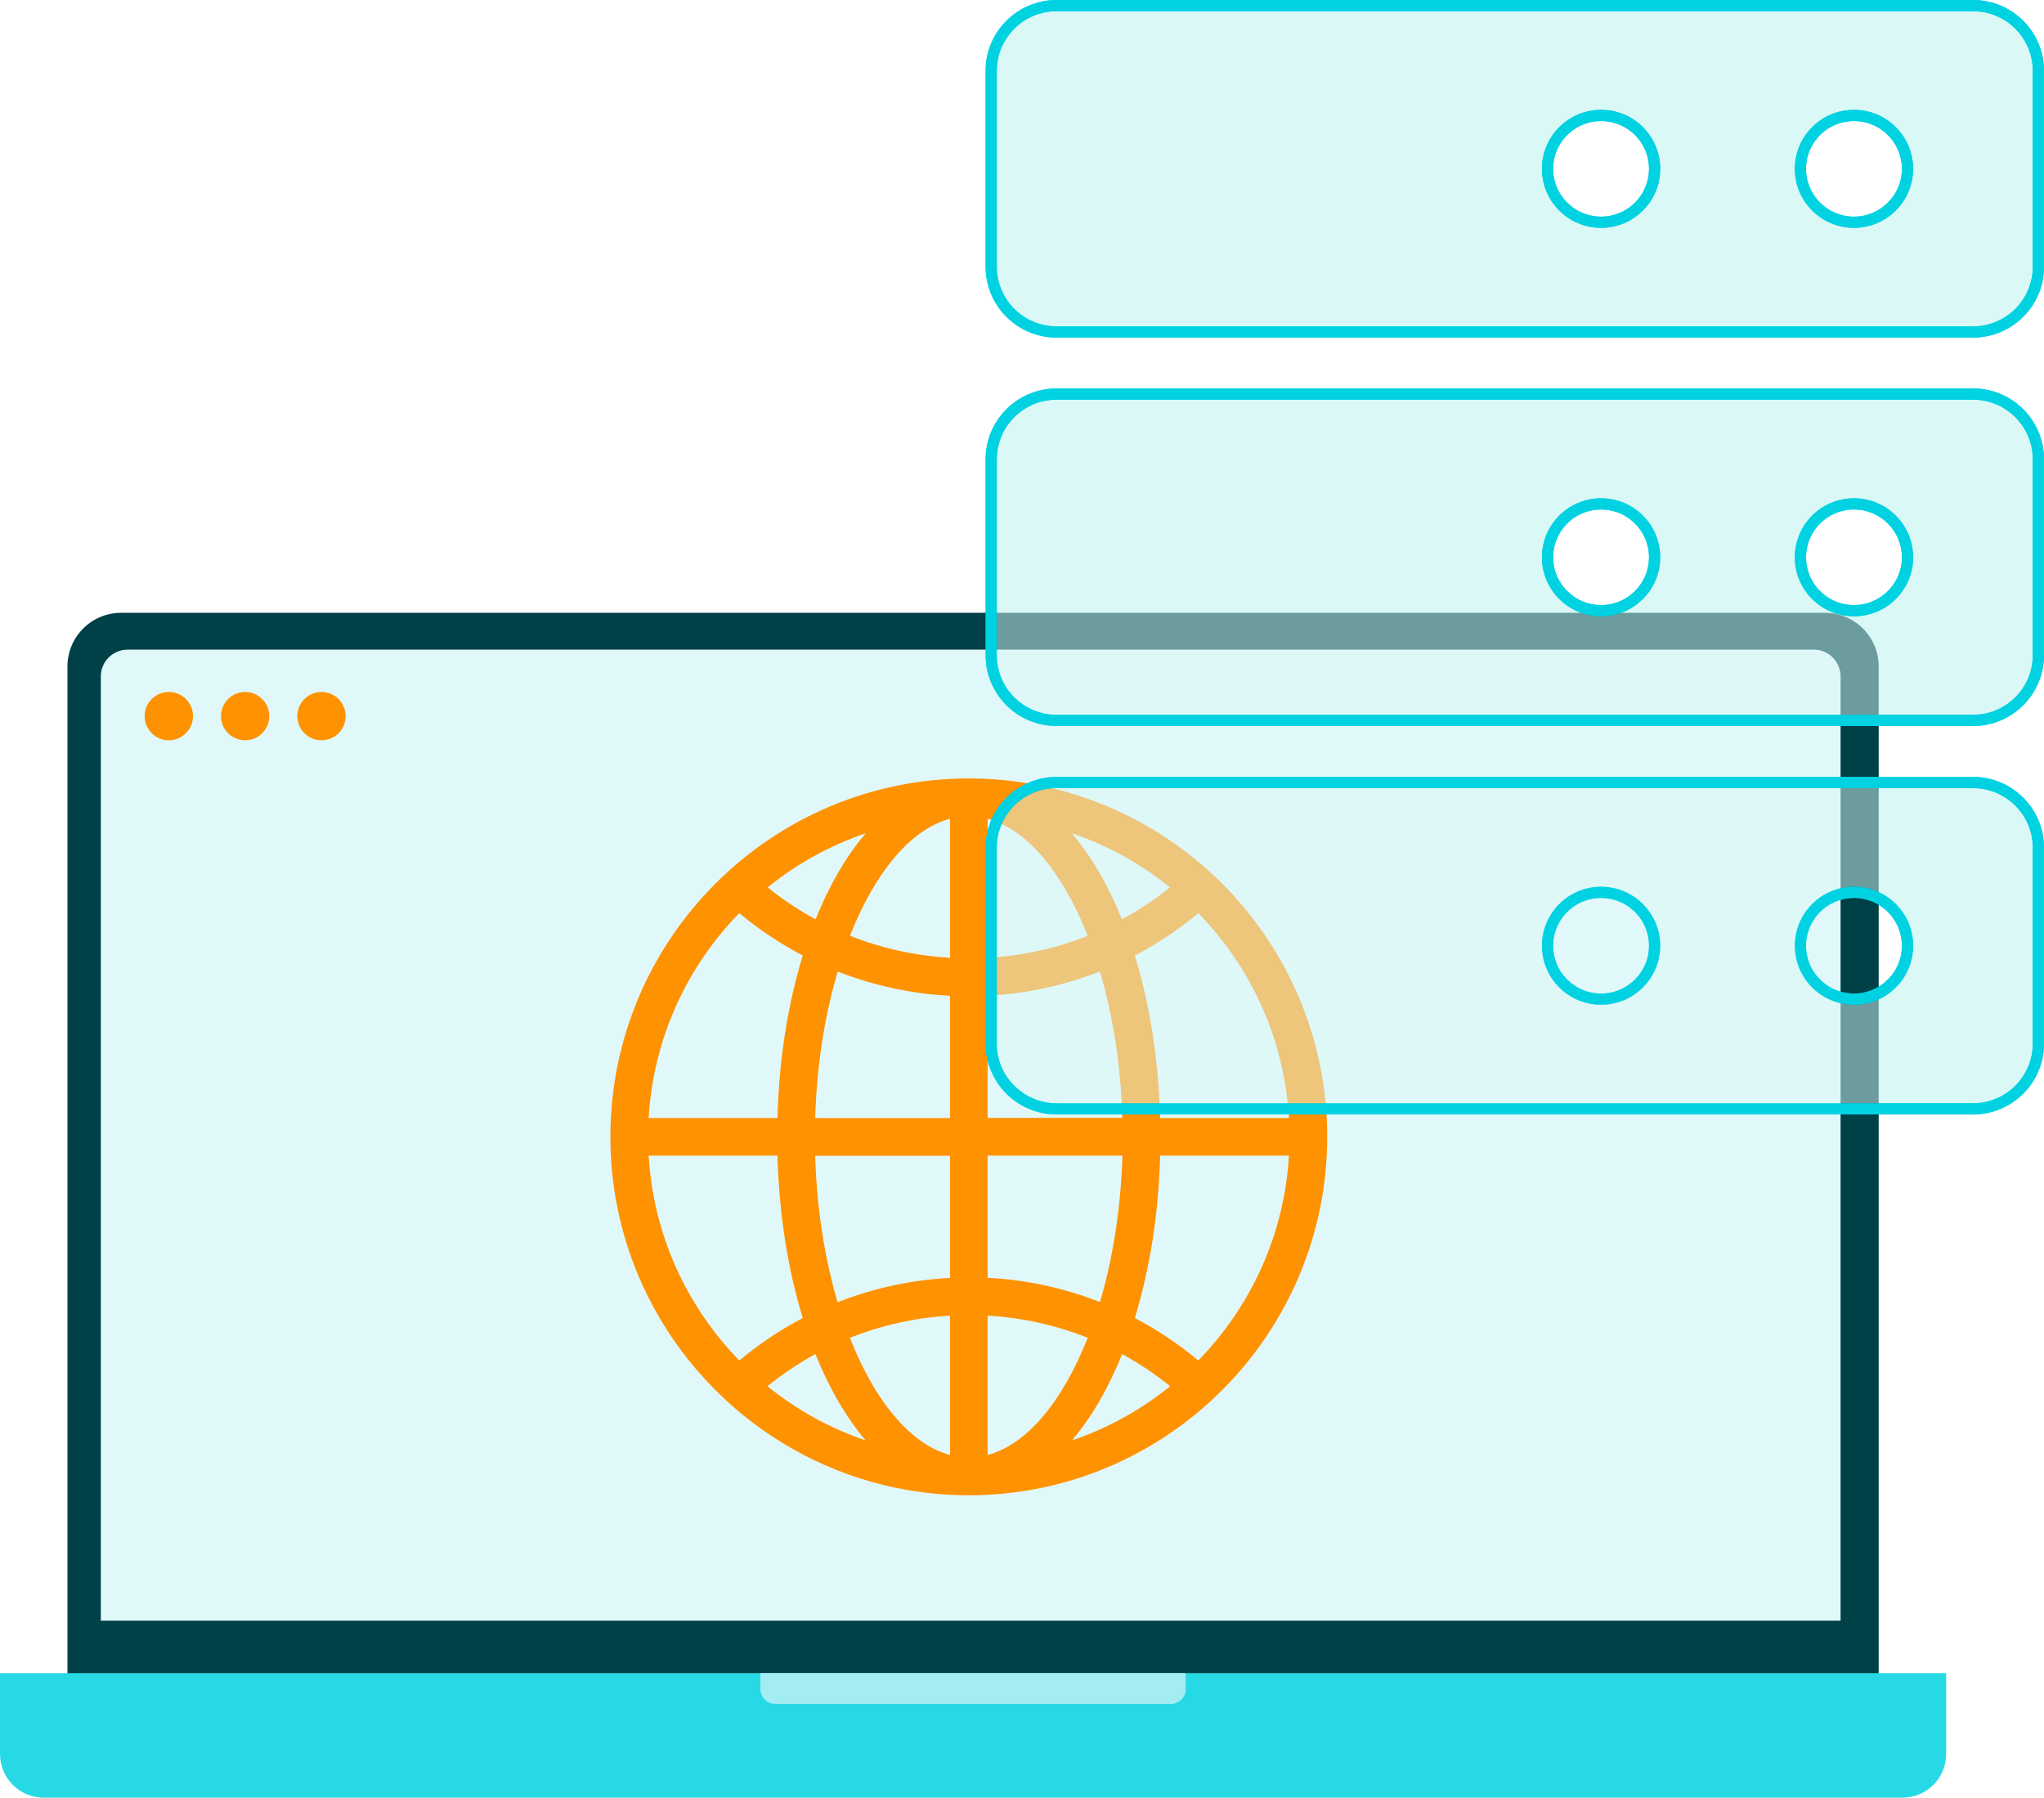
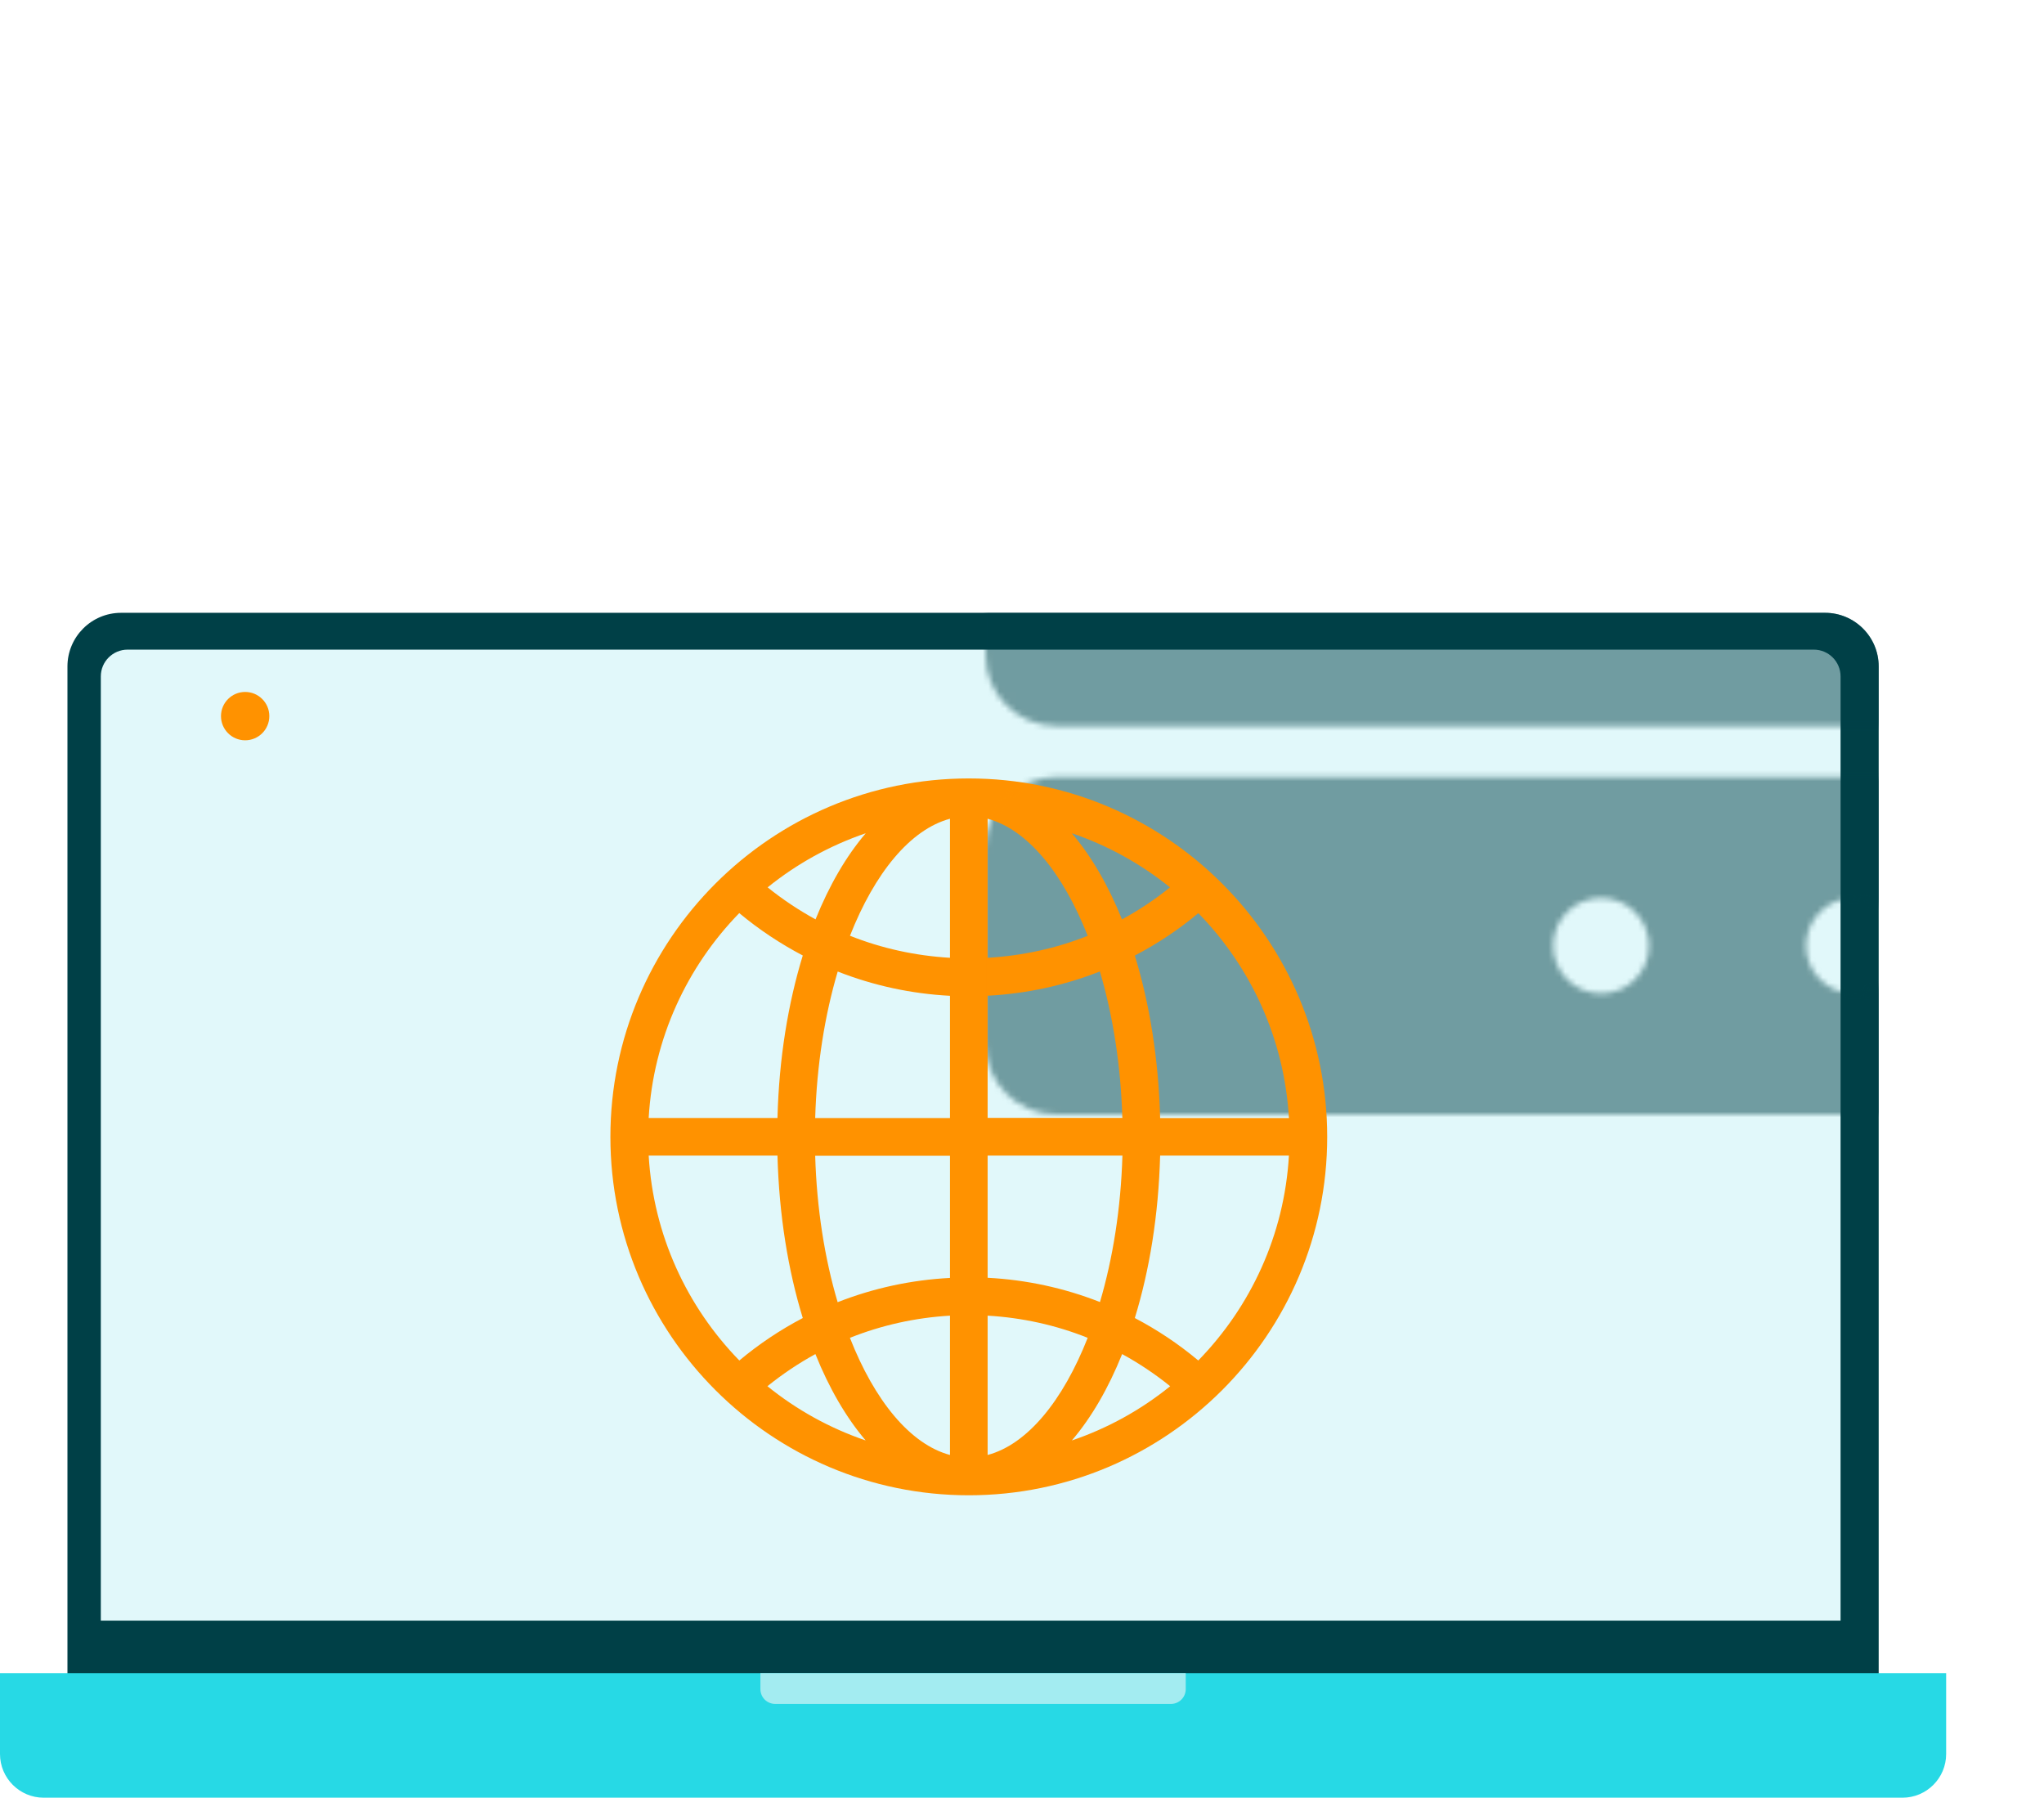
<svg xmlns="http://www.w3.org/2000/svg" width="365" height="321" viewBox="0 0 365 321" fill="none">
  <path d="M335.48 119.001V303.552H12.045V119.001C12.045 113.717 16.336 109.425 21.621 109.425L325.904 109.425C331.189 109.425 335.48 113.717 335.48 119.001Z" fill="#004047" />
  <path d="M347.526 298.759V313.201C347.526 317.501 344.027 321 339.727 321H7.8C3.499 321 0 317.501 0 313.201V298.759H347.526Z" fill="#27D9E5" />
  <path d="M135.786 298.759V301.62C135.786 303.078 136.971 304.253 138.419 304.253H209.105C210.563 304.253 211.738 303.069 211.738 301.62V298.759H135.786Z" fill="#A3ECF1" />
  <path d="M328.673 120.783V289.38H18.003V120.783C18.003 118.141 20.144 116 22.786 116L323.889 116C326.532 116 328.673 118.141 328.673 120.783Z" fill="#E1F8FA" />
-   <path d="M57.411 132.188C59.794 132.188 61.727 130.255 61.727 127.872C61.727 125.488 59.794 123.556 57.411 123.556C55.027 123.556 53.095 125.488 53.095 127.872C53.095 130.255 55.027 132.188 57.411 132.188Z" fill="#FF9200" />
  <path d="M43.778 132.188C46.162 132.188 48.094 130.255 48.094 127.872C48.094 125.488 46.162 123.556 43.778 123.556C41.394 123.556 39.462 125.488 39.462 127.872C39.462 130.255 41.394 132.188 43.778 132.188Z" fill="#FF9200" />
-   <path d="M30.145 132.188C32.529 132.188 34.461 130.255 34.461 127.872C34.461 125.488 32.529 123.556 30.145 123.556C27.762 123.556 25.829 125.488 25.829 127.872C25.829 130.255 27.762 132.188 30.145 132.188Z" fill="#FF9200" />
  <path d="M173 139C137.713 139 109 167.713 109 203C109 238.287 137.713 267 173 267C208.288 267 237 238.287 237 203C237 167.713 208.288 139 173 139ZM230.165 199.638H207.167C206.881 189.03 205.274 179.181 202.647 170.626C206.657 168.522 210.467 166.007 213.99 163.056C223.329 172.631 229.343 185.444 230.165 199.638ZM176.362 146.197C183.46 148.102 189.822 155.896 194.23 167.103C188.565 169.356 182.551 170.664 176.362 171.025V146.197ZM191.404 148.787C197.829 150.978 203.755 154.265 208.923 158.449C206.233 160.628 203.369 162.533 200.356 164.164C197.903 158.063 194.865 152.858 191.391 148.774L191.404 148.787ZM169.639 146.197V171.025C163.463 170.664 157.436 169.344 151.783 167.09C156.191 155.896 162.541 148.102 169.639 146.197ZM145.632 164.164C142.632 162.521 139.768 160.616 137.078 158.449C142.258 154.265 148.172 150.978 154.597 148.787C151.123 152.858 148.085 158.075 145.632 164.164ZM169.639 177.811V199.638H145.57C145.844 190.175 147.288 181.247 149.592 173.478C155.955 175.981 162.716 177.45 169.639 177.811ZM169.639 206.362V228.189C162.703 228.55 155.942 230.019 149.579 232.522C147.276 224.753 145.844 215.825 145.57 206.374H169.639V206.362ZM169.639 234.925V259.803C162.529 257.898 156.166 250.091 151.771 238.885C157.424 236.631 163.45 235.286 169.639 234.925ZM154.597 257.213C148.16 255.022 142.233 251.722 137.041 247.526C139.743 245.347 142.607 243.43 145.607 241.786C148.06 247.9 151.111 253.129 154.585 257.213H154.597ZM176.362 259.803V234.925C182.551 235.286 188.577 236.619 194.23 238.885C189.822 250.091 183.472 257.911 176.362 259.803ZM200.381 241.786C203.394 243.43 206.258 245.347 208.96 247.526C203.78 251.722 197.841 255.022 191.404 257.213C194.89 253.129 197.928 247.9 200.381 241.786ZM176.362 228.177V206.349H200.431C200.157 215.812 198.713 224.74 196.422 232.497C190.071 229.995 183.31 228.525 176.375 228.164L176.362 228.177ZM176.362 199.626V177.798C183.298 177.437 190.059 175.968 196.409 173.465C198.713 181.235 200.144 190.163 200.418 199.613H176.35L176.362 199.626ZM132.011 163.044C135.534 165.982 139.344 168.51 143.354 170.614C140.727 179.168 139.108 189.017 138.834 199.626H115.836C116.658 185.431 122.685 172.619 132.011 163.044ZM115.836 206.349H138.834C139.12 216.958 140.727 226.807 143.354 235.349C139.344 237.453 135.547 239.981 132.023 242.932C122.685 233.356 116.671 220.544 115.836 206.349ZM213.978 242.932C210.454 239.981 206.657 237.453 202.647 235.349C205.274 226.795 206.881 216.958 207.167 206.349H230.165C229.343 220.544 223.316 233.356 213.978 242.932Z" fill="#FF9200" />
-   <path d="M352.316 1H188.685C182.234 1 177 6.22 177 12.653V47.627C177 54.068 182.234 59.28 188.685 59.28H352.316C358.774 59.28 364 54.06 364 47.627V12.653C364 6.212 358.767 1 352.316 1ZM285.905 39.681C280.627 39.681 276.346 35.412 276.346 30.148C276.346 24.883 280.627 20.614 285.905 20.614C291.184 20.614 295.465 24.883 295.465 30.148C295.465 35.412 291.184 39.681 285.905 39.681ZM331.065 39.681C325.786 39.681 321.506 35.412 321.506 30.148C321.506 24.883 325.786 20.614 331.065 20.614C336.344 20.614 340.625 24.883 340.625 30.148C340.625 35.412 336.344 39.681 331.065 39.681ZM352.316 70.364H188.685C182.227 70.364 177 75.584 177 82.017V116.983C177 123.424 182.234 128.636 188.685 128.636H352.316C358.774 128.636 364 123.416 364 116.983V82.017C364 75.576 358.767 70.364 352.316 70.364ZM285.905 109.045C280.627 109.045 276.346 104.776 276.346 99.511C276.346 94.246 280.627 89.978 285.905 89.978C291.184 89.978 295.465 94.246 295.465 99.511C295.465 104.776 291.184 109.045 285.905 109.045ZM331.065 109.045C325.786 109.045 321.506 104.776 321.506 99.511C321.506 94.246 325.786 89.978 331.065 89.978C336.344 89.978 340.625 94.246 340.625 99.511C340.625 104.776 336.344 109.045 331.065 109.045ZM352.316 139.728H188.685C182.227 139.728 177 144.947 177 151.381V186.347C177 192.788 182.234 198 188.685 198H352.316C358.774 198 364 192.78 364 186.347V151.381C364 144.94 358.767 139.728 352.316 139.728ZM285.905 178.409C280.627 178.409 276.346 174.14 276.346 168.875C276.346 163.61 280.627 159.341 285.905 159.341C291.184 159.341 295.465 163.61 295.465 168.875C295.465 174.14 291.184 178.409 285.905 178.409ZM331.065 178.409C325.786 178.409 321.506 174.14 321.506 168.875C321.506 163.61 325.786 159.341 331.065 159.341C336.344 159.341 340.625 163.61 340.625 168.875C340.625 174.14 336.344 178.409 331.065 178.409Z" fill="#DAF8F6" stroke="#00D2E2" stroke-width="2" stroke-miterlimit="10" />
  <g opacity="0.5">
    <mask id="mask0_2364_84271" style="mask-type:alpha" maskUnits="userSpaceOnUse" x="176" y="0" width="189" height="199">
      <path d="M352.316 1H188.684C182.234 1 177 6.22 177 12.653V47.627C177 54.068 182.234 59.28 188.684 59.28H352.316C358.774 59.28 364 54.06 364 47.627V12.653C364 6.212 358.766 1 352.316 1ZM285.905 39.681C280.626 39.681 276.346 35.412 276.346 30.148C276.346 24.883 280.626 20.614 285.905 20.614C291.184 20.614 295.464 24.883 295.464 30.148C295.464 35.412 291.184 39.681 285.905 39.681ZM331.065 39.681C325.786 39.681 321.506 35.412 321.506 30.148C321.506 24.883 325.786 20.614 331.065 20.614C336.344 20.614 340.624 24.883 340.624 30.148C340.624 35.412 336.344 39.681 331.065 39.681ZM352.316 70.364H188.684C182.226 70.364 177 75.584 177 82.017V116.983C177 123.424 182.234 128.636 188.684 128.636H352.316C358.774 128.636 364 123.416 364 116.983V82.017C364 75.576 358.766 70.364 352.316 70.364ZM285.905 109.045C280.626 109.045 276.346 104.776 276.346 99.511C276.346 94.246 280.626 89.978 285.905 89.978C291.184 89.978 295.464 94.246 295.464 99.511C295.464 104.776 291.184 109.045 285.905 109.045ZM331.065 109.045C325.786 109.045 321.506 104.776 321.506 99.511C321.506 94.246 325.786 89.978 331.065 89.978C336.344 89.978 340.624 94.246 340.624 99.511C340.624 104.776 336.344 109.045 331.065 109.045ZM352.316 139.728H188.684C182.226 139.728 177 144.947 177 151.381V186.347C177 192.788 182.234 198 188.684 198H352.316C358.774 198 364 192.78 364 186.347V151.381C364 144.94 358.766 139.728 352.316 139.728ZM285.905 178.409C280.626 178.409 276.346 174.14 276.346 168.875C276.346 163.61 280.626 159.341 285.905 159.341C291.184 159.341 295.464 163.61 295.464 168.875C295.464 174.14 291.184 178.409 285.905 178.409ZM331.065 178.409C325.786 178.409 321.506 174.14 321.506 168.875C321.506 163.61 325.786 159.341 331.065 159.341C336.344 159.341 340.624 163.61 340.624 168.875C340.624 174.14 336.344 178.409 331.065 178.409Z" fill="#DAF8F6" stroke="#00D2E2" stroke-width="2" stroke-miterlimit="10" />
    </mask>
    <g mask="url(#mask0_2364_84271)">
      <g filter="url(#filter0_f_2364_84271)">
        <path d="M335.48 119.001V303.552H12.045V119.001C12.045 113.717 16.336 109.425 21.621 109.425L325.904 109.425C331.189 109.425 335.48 113.717 335.48 119.001Z" fill="#004047" />
-         <path d="M328.673 120.783V289.38H18.003V120.783C18.003 118.141 20.144 116 22.786 116L323.889 116C326.532 116 328.673 118.141 328.673 120.783Z" fill="#E1F8FA" />
        <path d="M173 139C137.713 139 109 167.713 109 203C109 238.287 137.713 267 173 267C208.288 267 237 238.287 237 203C237 167.713 208.288 139 173 139ZM230.165 199.638H207.167C206.881 189.03 205.274 179.181 202.647 170.626C206.657 168.522 210.467 166.007 213.99 163.056C223.329 172.631 229.343 185.444 230.165 199.638ZM176.362 146.197C183.46 148.102 189.822 155.896 194.23 167.103C188.565 169.356 182.551 170.664 176.362 171.025V146.197ZM191.404 148.787C197.829 150.978 203.755 154.265 208.923 158.449C206.233 160.628 203.369 162.533 200.356 164.164C197.903 158.063 194.865 152.858 191.391 148.774L191.404 148.787ZM169.639 146.197V171.025C163.463 170.664 157.436 169.344 151.783 167.09C156.191 155.896 162.541 148.102 169.639 146.197ZM145.632 164.164C142.632 162.521 139.768 160.616 137.078 158.449C142.258 154.265 148.172 150.978 154.597 148.787C151.123 152.858 148.085 158.075 145.632 164.164ZM169.639 177.811V199.638H145.57C145.844 190.175 147.288 181.247 149.592 173.478C155.955 175.981 162.716 177.45 169.639 177.811ZM169.639 206.362V228.189C162.703 228.55 155.942 230.019 149.579 232.522C147.276 224.753 145.844 215.825 145.57 206.374H169.639V206.362ZM169.639 234.925V259.803C162.529 257.898 156.166 250.091 151.771 238.885C157.424 236.631 163.45 235.286 169.639 234.925ZM154.597 257.213C148.16 255.022 142.233 251.722 137.041 247.526C139.743 245.347 142.607 243.43 145.607 241.786C148.06 247.9 151.111 253.129 154.585 257.213H154.597ZM176.362 259.803V234.925C182.551 235.286 188.577 236.619 194.23 238.885C189.822 250.091 183.472 257.911 176.362 259.803ZM200.381 241.786C203.394 243.43 206.258 245.347 208.96 247.526C203.78 251.722 197.841 255.022 191.404 257.213C194.89 253.129 197.928 247.9 200.381 241.786ZM176.362 228.177V206.349H200.431C200.157 215.812 198.713 224.74 196.422 232.497C190.071 229.995 183.31 228.525 176.375 228.164L176.362 228.177ZM176.362 199.626V177.798C183.298 177.437 190.059 175.968 196.409 173.465C198.713 181.235 200.144 190.163 200.418 199.613H176.35L176.362 199.626ZM132.011 163.044C135.534 165.982 139.344 168.51 143.354 170.614C140.727 179.168 139.108 189.017 138.834 199.626H115.836C116.658 185.431 122.685 172.619 132.011 163.044ZM115.836 206.349H138.834C139.12 216.958 140.727 226.807 143.354 235.349C139.344 237.453 135.547 239.981 132.023 242.932C122.685 233.356 116.671 220.544 115.836 206.349ZM213.978 242.932C210.454 239.981 206.657 237.453 202.647 235.349C205.274 226.795 206.881 216.958 207.167 206.349H230.165C229.343 220.544 223.316 233.356 213.978 242.932Z" fill="#FF9200" />
      </g>
    </g>
  </g>
-   <path d="M352.316 1H188.685C182.234 1 177 6.22 177 12.653V47.627C177 54.068 182.234 59.28 188.685 59.28H352.316C358.774 59.28 364 54.06 364 47.627V12.653C364 6.212 358.767 1 352.316 1V1ZM285.905 39.681C280.627 39.681 276.346 35.412 276.346 30.148C276.346 24.883 280.627 20.614 285.905 20.614C291.184 20.614 295.465 24.883 295.465 30.148C295.465 35.412 291.184 39.681 285.905 39.681V39.681ZM331.065 39.681C325.786 39.681 321.506 35.412 321.506 30.148C321.506 24.883 325.786 20.614 331.065 20.614C336.344 20.614 340.625 24.883 340.625 30.148C340.625 35.412 336.344 39.681 331.065 39.681V39.681ZM352.316 70.364H188.685C182.227 70.364 177 75.584 177 82.017V116.983C177 123.424 182.234 128.636 188.685 128.636H352.316C358.774 128.636 364 123.416 364 116.983V82.017C364 75.576 358.767 70.364 352.316 70.364V70.364ZM285.905 109.045C280.627 109.045 276.346 104.776 276.346 99.511C276.346 94.246 280.627 89.978 285.905 89.978C291.184 89.978 295.465 94.246 295.465 99.511C295.465 104.776 291.184 109.045 285.905 109.045ZM331.065 109.045C325.786 109.045 321.506 104.776 321.506 99.511C321.506 94.246 325.786 89.978 331.065 89.978C336.344 89.978 340.625 94.246 340.625 99.511C340.625 104.776 336.344 109.045 331.065 109.045ZM352.316 139.728H188.685C182.227 139.728 177 144.947 177 151.381V186.347C177 192.788 182.234 198 188.685 198H352.316C358.774 198 364 192.78 364 186.347V151.381C364 144.94 358.767 139.728 352.316 139.728V139.728ZM285.905 178.409C280.627 178.409 276.346 174.14 276.346 168.875C276.346 163.61 280.627 159.341 285.905 159.341C291.184 159.341 295.465 163.61 295.465 168.875C295.465 174.14 291.184 178.409 285.905 178.409ZM331.065 178.409C325.786 178.409 321.506 174.14 321.506 168.875C321.506 163.61 325.786 159.341 331.065 159.341C336.344 159.341 340.625 163.61 340.625 168.875C340.625 174.14 336.344 178.409 331.065 178.409Z" stroke="#00D2E2" stroke-width="2" stroke-miterlimit="10" />
  <defs>
    <filter id="filter0_f_2364_84271" x="-15" y="94.425" width="377.526" height="241.575" filterUnits="userSpaceOnUse" color-interpolation-filters="sRGB">
      <feFlood flood-opacity="0" result="BackgroundImageFix" />
      <feBlend mode="normal" in="SourceGraphic" in2="BackgroundImageFix" result="shape" />
      <feGaussianBlur stdDeviation="7.5" result="effect1_foregroundBlur_2364_84271" />
    </filter>
  </defs>
</svg>